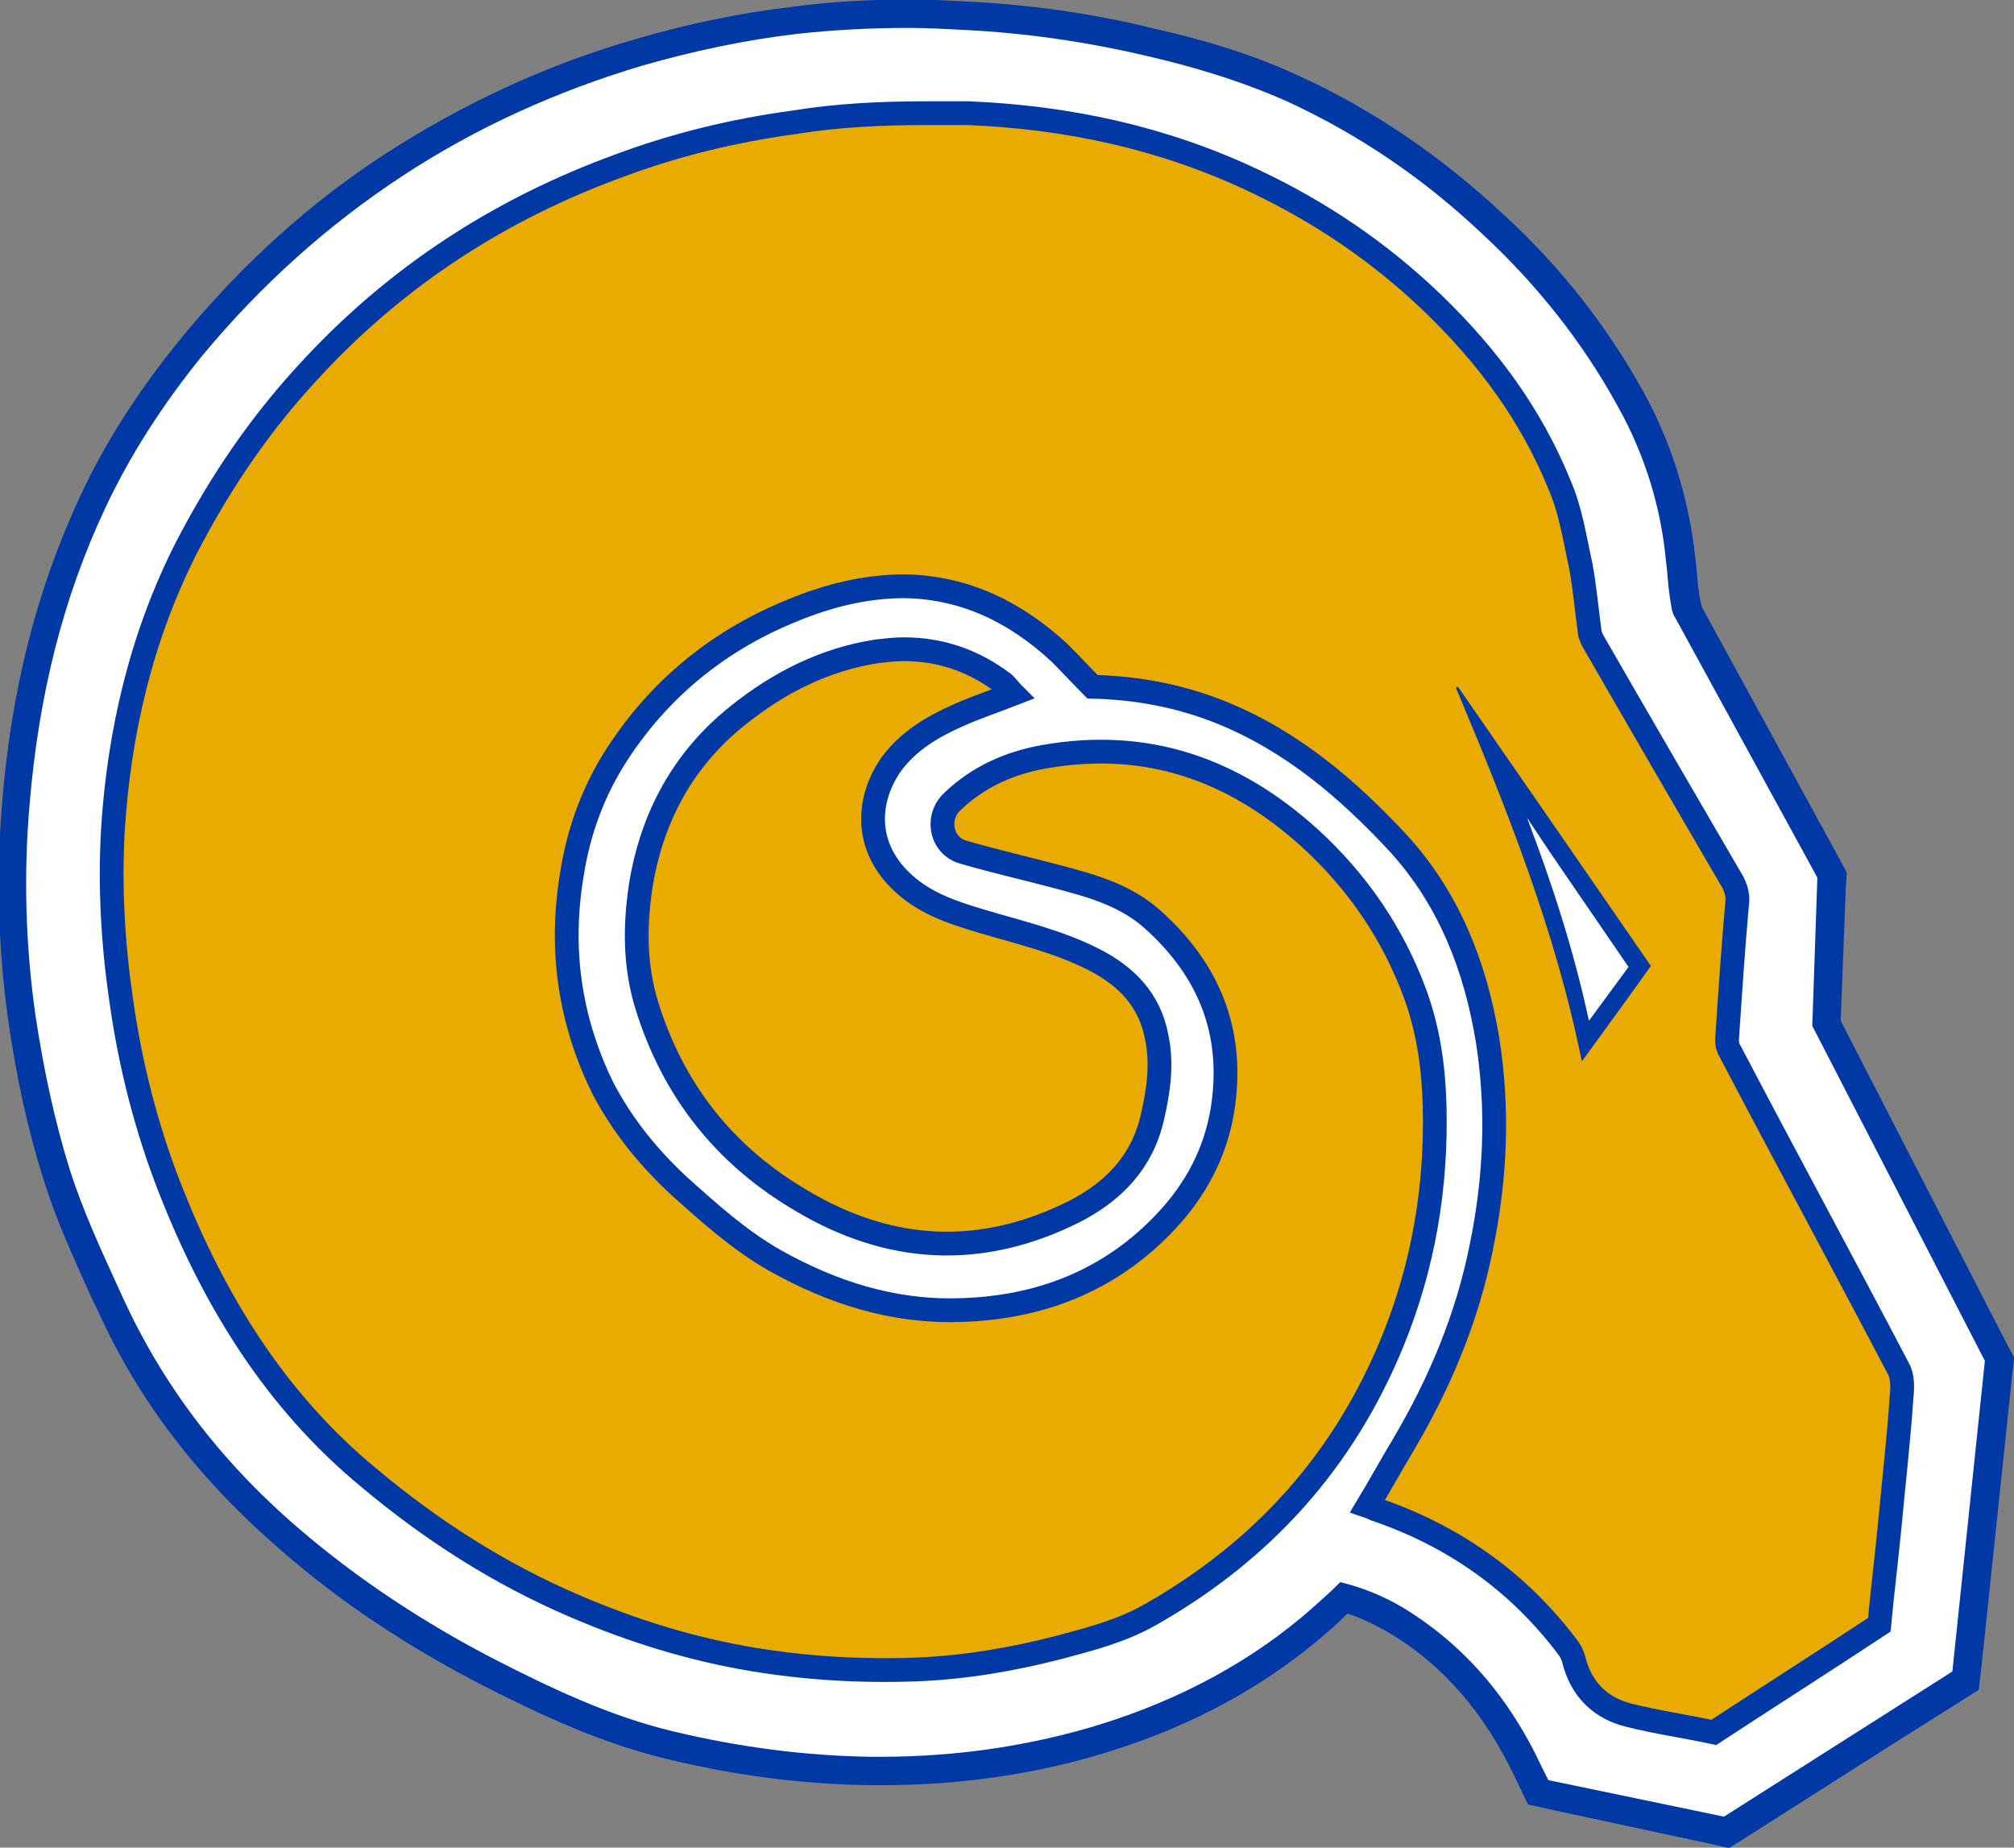
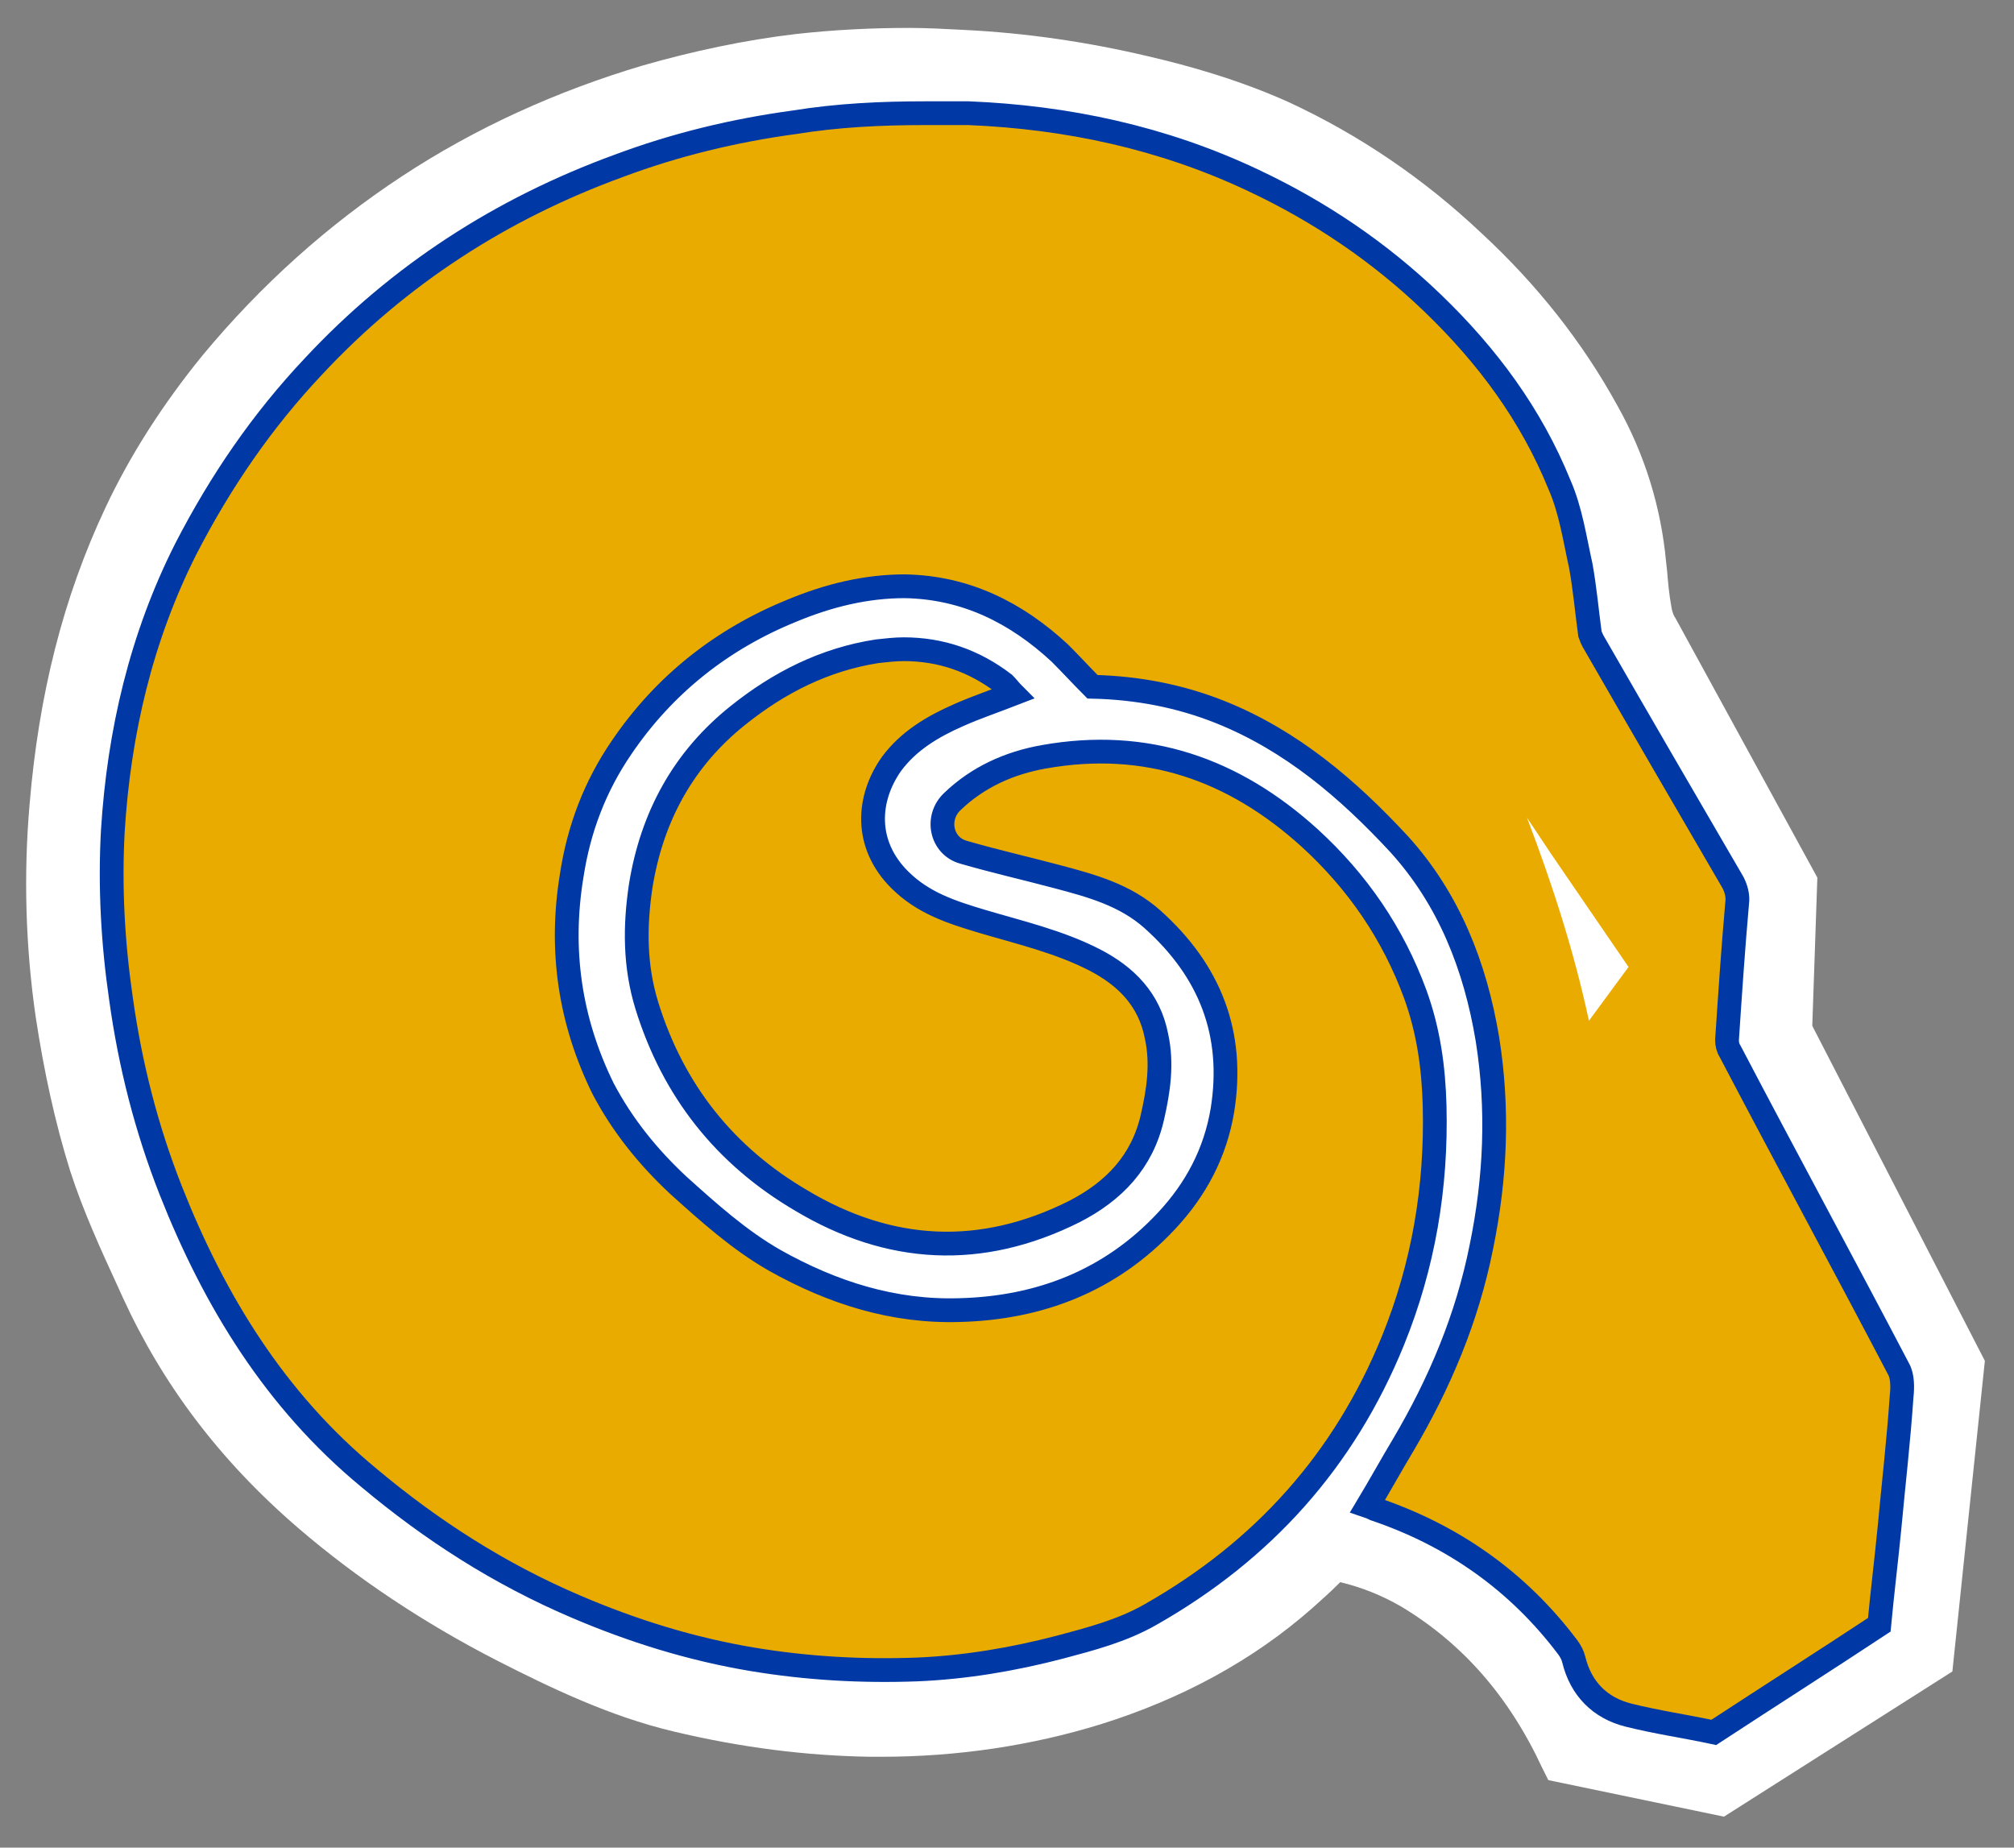
<svg xmlns="http://www.w3.org/2000/svg" version="1.1" id="Layer_1" x="0px" y="0px" viewBox="0 0 270 247.7" enable-background="new 0 0 270 247.7" xml:space="preserve">
  <rect x="0" y="0" width="270" height="247.7" fill="#808080" stroke="none" />
  <g transform="matrix(1.361 0 0 -1.361 161.161 1009.25)">
-     <path fill="#0039A6" d="M-28.8,741.6c-3.8,0-7.7-0.2-11.4-0.7c-5.2-0.6-10.5-1.7-15.6-3.2c-8.7-2.5-16.9-6.3-24.5-11.2   c-7.6-4.9-14.4-11.1-20.3-18.3c-4-4.9-7.4-10.1-9.9-15.5c-4.3-9.2-6.8-19.1-7.7-30.2c-0.6-7.1-0.4-14.4,0.6-21.5   c0.8-5.5,1.9-10.7,3.5-15.7c1.3-4.2,3.1-8,4.8-11.8l0.5-1c4-8.9,9.9-16.6,18-23.6c5.8-5.1,12.6-9.6,20-13.4   c5.5-2.8,11.4-5.6,18-7.2c7-1.7,13.5-2.5,20.1-2.6c0.4,0,0.8,0,1.1,0c7.8,0,15.4,1.1,22.4,3.3c8.4,2.6,15.7,6.6,21.8,12   c0.6,0.5,1.2,1.1,1.7,1.6c1.3-0.4,2.5-1,3.8-1.7c5.5-3.2,9.7-8,12.8-14.6l1.2-2.5l2.7-0.6l14.9-3.2l2.2-0.5l1.9,1.2l14.3,9.1   l6.2,3.9l2.2,1.4l0.3,2.6l3,28.5l0.2,1.6l-0.8,1.5L62.9,641l0.5,13.1l0.1,1.5l-0.7,1.3l-13.6,24.9c0,0,0,0.2-0.1,0.4   c-0.2,1-0.3,2.1-0.4,3.3l-0.1,0.9c-0.6,5.8-2.3,11.4-5.1,16.5c-3.6,6.5-8.2,12.4-13.9,17.6c-6,5.6-12.7,10.2-19.9,13.5   c-5.1,2.4-10.3,3.8-14.3,4.7c-6,1.5-12.3,2.4-18.6,2.7C-25,741.5-26.9,741.6-28.8,741.6" />
    <path fill="#FFFFFF" d="M34.1,566.2l-0.6,1.2c-3.3,7.1-7.9,12.3-13.9,15.9c-1.9,1.1-3.9,1.9-6,2.4c-0.1-0.1-0.1-0.1-0.2-0.2   c-0.8-0.8-1.7-1.6-2.6-2.4c-5.8-5.1-12.8-8.9-20.8-11.4c-6.8-2.1-14.1-3.2-21.6-3.2c-0.4,0-0.7,0-1.1,0c-6.3,0.1-12.7,0.9-19.4,2.5   c-6.3,1.5-12.1,4.3-17.4,7c-7.2,3.7-13.8,8.1-19.5,13c-7.8,6.7-13.4,14.2-17.3,22.7l-0.5,1.1c-1.7,3.7-3.4,7.4-4.7,11.4   c-1.5,4.8-2.6,9.9-3.4,15.2c-1,6.9-1.2,14-0.6,20.9c0.9,10.8,3.3,20.4,7.5,29.3c2.4,5.1,5.6,10.1,9.5,14.9   c5.8,7,12.4,12.9,19.7,17.7c7.3,4.8,15.3,8.4,23.7,10.9c4.9,1.4,10,2.5,15.1,3.1c3.6,0.4,7.3,0.6,11.1,0.6c1.8,0,3.6-0.1,5.5-0.2   c6.1-0.3,12.2-1.2,18.1-2.6c3.9-0.9,8.9-2.3,13.8-4.5c6.9-3.2,13.3-7.5,19.1-13c5.4-5,9.9-10.7,13.3-16.9c2.7-4.8,4.3-10,4.8-15.4   l0.1-0.9c0.1-1.2,0.2-2.3,0.4-3.4c0.1-0.7,0.3-1.1,0.4-1.2l14-25.6l-0.5-14.6l17-33l-3.2-30.6l-22.5-14.3L34.1,566.2L34.1,566.2z" />
    <path fill="#EAAB00" stroke="#0039A6" stroke-width="2.341" stroke-miterlimit="10.887" d="M-27.3,730.4c-4.3,0-8.6-0.2-12.9-0.9   c-5.9-0.8-11.7-2.2-17.3-4.3c-11.5-4.2-21.6-10.7-30-19.7c-5.1-5.4-9.2-11.4-12.6-18c-4.4-8.7-6.6-18.1-7.2-27.8   c-0.3-5.5,0-11,0.8-16.5c0.9-6.5,2.5-12.8,4.9-18.9c4.3-10.9,10.3-20.7,19.5-28.3c6.2-5.2,12.9-9.5,20.4-12.7   c5.6-2.4,11.4-4.2,17.4-5.2c5.4-0.9,10.8-1.2,16.2-1c4.8,0.2,9.5,1,14.1,2.2c3,0.8,6.1,1.6,8.9,3.2c11.1,6.3,19.1,15.2,23.9,27   c3,7.4,4.3,15.1,4.1,23.1c-0.1,3.8-0.6,7.4-1.9,11c-2.2,6-5.7,11.1-10.4,15.4c-7.5,6.8-16.1,9.8-26.2,8c-3.4-0.6-6.5-2-9-4.4   c-1.7-1.6-1.1-4.4,1.1-5c3.1-0.9,6.2-1.6,9.2-2.4c3.4-0.9,6.7-1.8,9.4-4.2c5.7-5.1,8.1-11.3,6.9-18.8c-0.7-4.2-2.6-7.8-5.5-10.9   c-5.5-5.9-12.5-8.6-20.4-8.8c-6.5-0.2-12.5,1.7-18.2,4.9c-3.5,2-6.5,4.7-9.5,7.4c-3,2.8-5.5,5.9-7.4,9.5c-3.3,6.7-4.3,13.7-3.1,21   c0.7,4.6,2.3,8.8,4.9,12.6c4.2,6.2,9.9,10.7,16.8,13.5c3.6,1.5,7.3,2.4,11.1,2.4c6-0.1,11-2.6,15.3-6.6c1.1-1.1,2.1-2.2,3.2-3.3   c4.4-0.1,8.6-0.9,12.6-2.5c7-2.8,12.6-7.6,17.6-13c4.9-5.4,7.5-12,8.7-19.2c1.1-6.9,0.8-13.7-0.6-20.5c-1.4-7-4.1-13.4-7.7-19.5   c-1.2-2-2.3-4-3.5-6c0.3-0.1,0.5-0.2,0.7-0.3c7.7-2.6,14.1-7.1,19-13.6c0.3-0.4,0.5-0.8,0.6-1.2c0.7-2.9,2.6-4.8,5.4-5.5   c2.8-0.7,5.6-1.1,8.4-1.7c5.5,3.6,11,7.1,16.3,10.6c0.3,3.2,0.7,6.4,1,9.5c0.4,4.3,0.9,8.6,1.2,13c0.1,0.9,0.1,2-0.3,2.7   C63.1,617.2,57.5,627.5,52,638c-0.2,0.3-0.3,0.7-0.3,1.1c0.3,4.5,0.6,9,1,13.5c0.1,0.7-0.1,1.4-0.4,2c-4.6,7.9-9.2,15.8-13.8,23.8   c-0.1,0.2-0.2,0.4-0.3,0.7c-0.3,2.2-0.5,4.5-0.9,6.7c-0.6,2.7-1,5.5-2.1,8c-2.8,6.9-7.1,12.7-12.5,17.9c-5.2,5-11.1,9-17.7,12.1   c-8.9,4.2-18.3,6.2-28,6.6C-24.4,730.4-25.8,730.4-27.3,730.4L-27.3,730.4z M-29.4,677.6c-0.8,0-1.7-0.1-2.6-0.2   c-5.2-0.8-9.7-3.1-13.7-6.3c-5.4-4.3-8.5-10-9.6-16.8c-0.6-4-0.6-7.9,0.6-11.8c2.6-8.4,7.7-14.8,15.2-19.2   c8.7-5.2,17.7-5.7,26.9-1.1c3.9,2,6.7,4.9,7.7,9.3c0.6,2.6,1,5.3,0.4,8c-0.7,3.6-3,5.9-6.1,7.5c-3.5,1.8-7.4,2.7-11.1,3.8   c-3,0.9-5.8,1.8-8.1,4.1c-3.5,3.5-3.2,8-0.8,11.4c1.7,2.3,4.1,3.7,6.6,4.8c1.8,0.8,3.6,1.4,5.4,2.1c-0.3,0.3-0.6,0.7-0.9,1   C-22.5,676.5-25.8,677.6-29.4,677.6L-29.4,677.6z" />
-     <path fill="#0039A6" d="M25.2,673.9c-0.1,0-0.2-0.1-0.2-0.1c5-11.9,9.8-23.9,12.4-36.8c2.4,3.3,4.6,6.3,6.8,9.4   C37.8,655.7,31.5,664.8,25.2,673.9" />
    <path fill="#FFFFFF" d="M32,661l2.4-3.6l7.6-11.1l-3.9-5.3C36.6,648,34.4,654.7,32,661" />
  </g>
</svg>